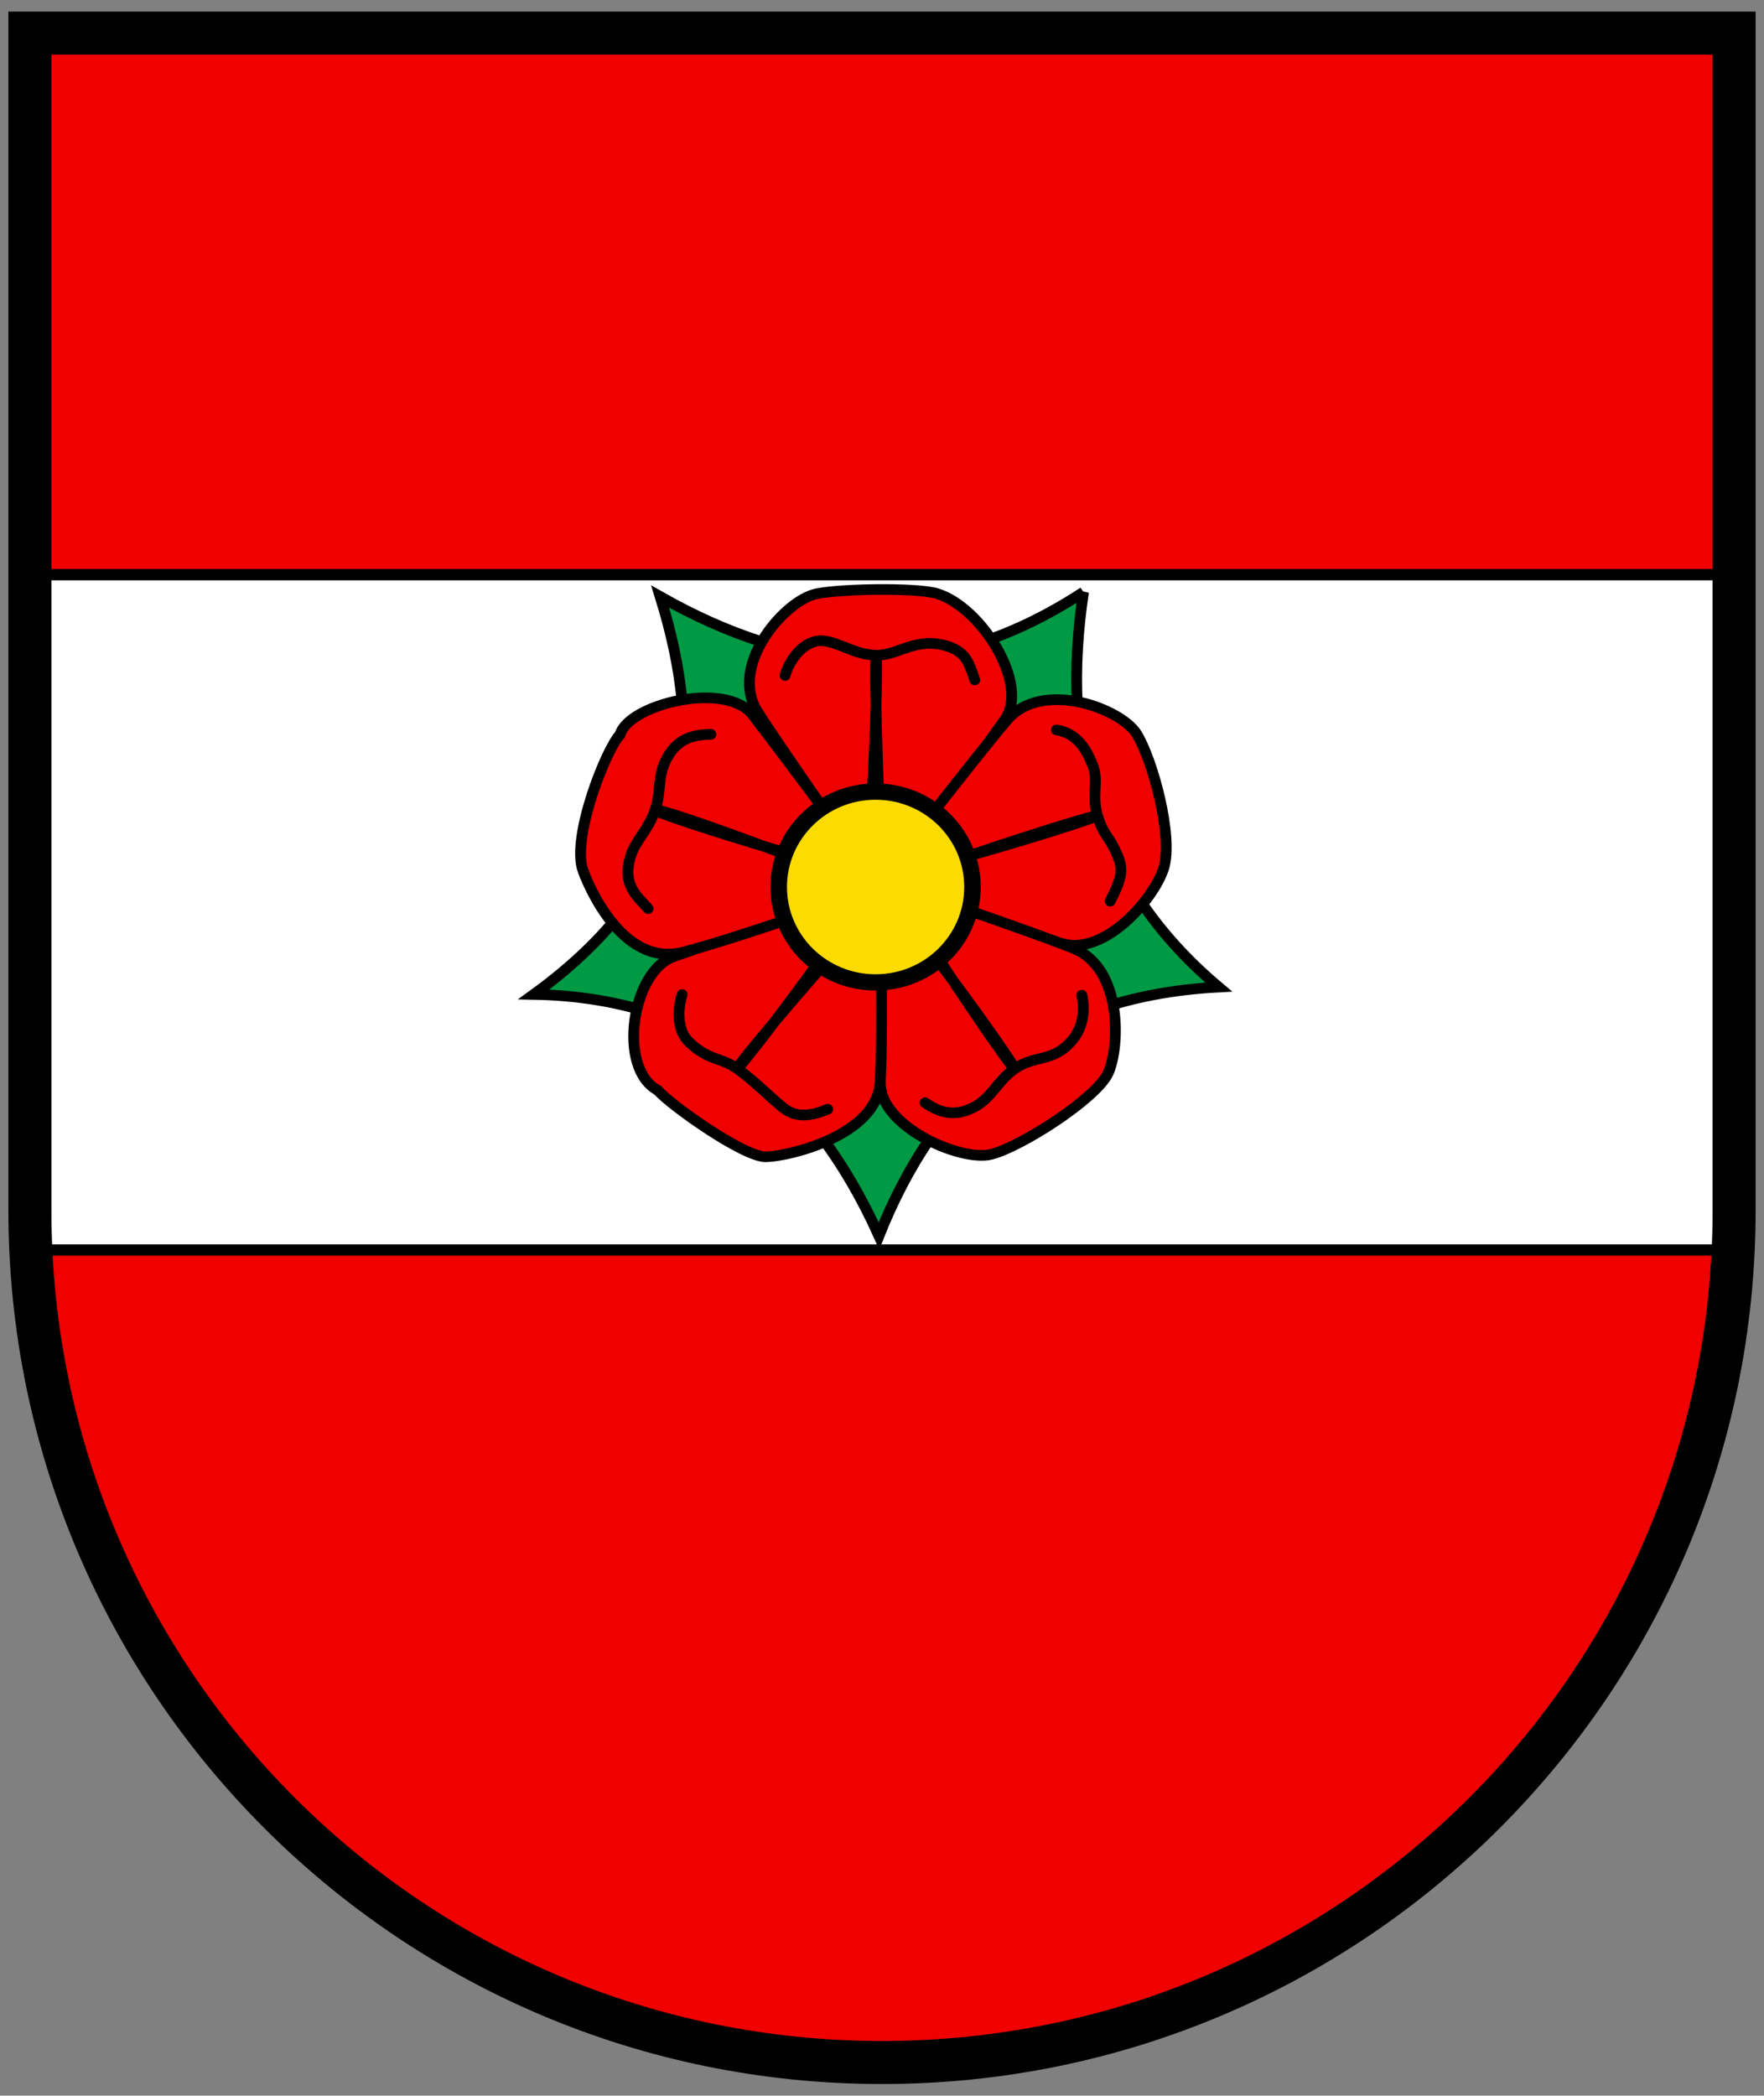
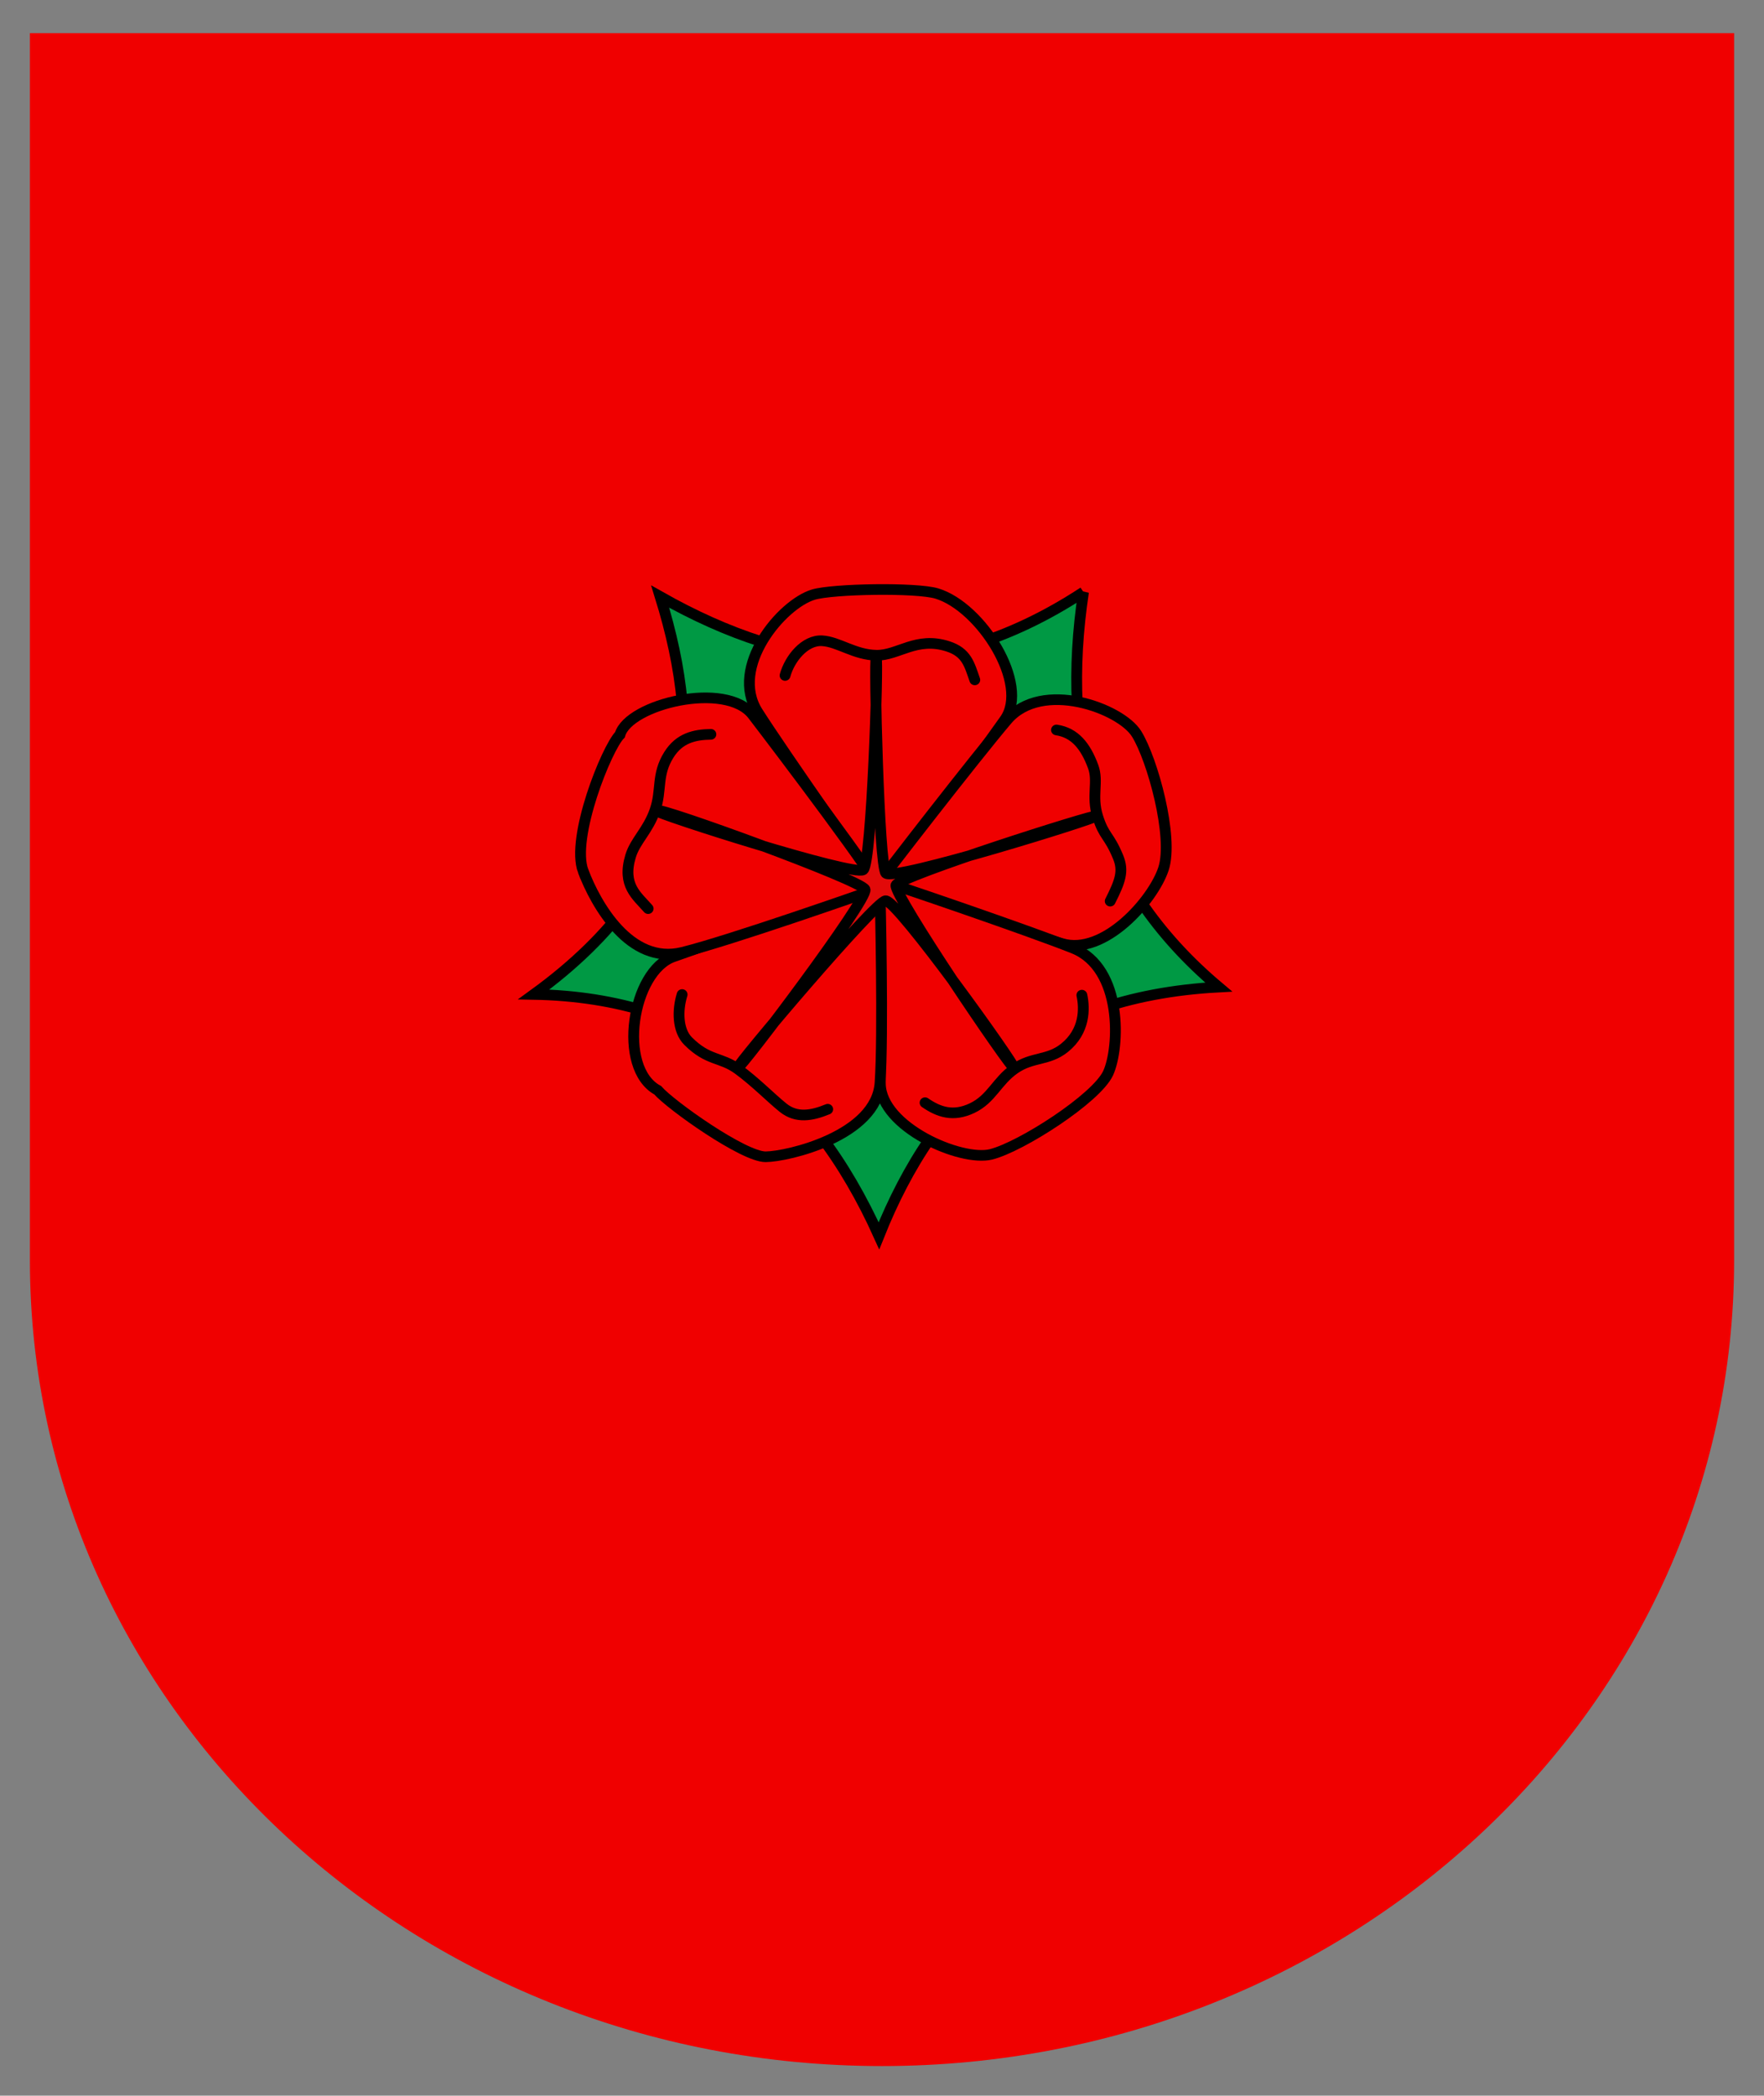
<svg xmlns="http://www.w3.org/2000/svg" width="410" height="487">
  <rect width="100%" height="100%" fill="#808080" stroke="none" />
  <g stroke-width="1.561">
    <path d="M6.951 7.698v285.238c0 103.38 88.667 187.186 198.051 187.186 109.384 0 198.051-83.806 198.051-187.186V7.698z" fill="#f00000" />
-     <path d="M1.5 257.34v203.03c0 16.788 1.4 33.242 4.031 49.281h591.94a304.182 304.182 0 0 0 4.031-49.281V257.34z" fill="#fff" stroke="#000" stroke-width="4.22" transform="matrix(.66 0 0 .622 5.295 -26.518)" />
    <g transform="matrix(.843 0 0 .83 -518.88 -332.425)" stroke-width="1.596">
      <g stroke-linecap="round">
        <circle transform="translate(752.91 564.35) scale(.217)" cx="480" cy="390" r="50" fill="none" stroke="#333" stroke-linejoin="round" stroke-width="6.411" />
        <circle transform="translate(752.91 564.35) scale(.217)" cx="480" cy="390" r="295" fill="none" stroke="#333" stroke-linejoin="round" stroke-width="6.411" />
        <path d="M914.25 566.27c-6.366 43.132 2.767 81.098 37.275 110.61-50.794 2.753-78.103 30.056-93.676 69.628-18.531-41.747-48.571-66.723-95.17-67.572 45.293-33.389 46.979-71.623 34.858-111.39 36.783 21.143 75.129 26.4 116.71-1.27z" fill="#094" stroke="#000" stroke-width="2.979" />
      </g>
      <g fill="#f00000" stroke="#000" stroke-linecap="round" stroke-width="2.979">
        <path d="M839.76 567c5.37-1.644 28.429-2.05 34.074-.307 12.167 3.755 25.681 25.353 18.726 35.302-6.886 9.85-33.782 48.142-34.688 46.967-2.39-3.097-26.379-37.803-33.46-49.116-7.899-12.618 6.587-30.163 15.349-32.846z" />
        <path d="M928.9 605.99c4.387 7.2 10.271 28.952 7.402 37.78s-16.449 24.437-28.003 20.914c-11.554-3.523-52.326-14.359-51.489-15.584 2.207-3.23 27.801-36.769 36.372-47.001 9.56-11.411 31.331-3.31 35.717 3.89z" />
        <path d="M921.04 700.97c-3.208 7.062-23.996 20.636-32.279 22.742s-30.303-7.6-30.524-19.738c-.219-12.016-1.124-57.234.3-56.816 3.754 1.1 40.49 13.85 52.87 18.84 13.807 5.566 12.84 27.91 9.633 34.972z" />
        <path d="M826.62 724.39c-6.095.037-26.169-14.431-29.77-18.634-11.261-6.187-7.07-33.439 4.406-37.4 11.36-3.921 56.822-21.258 56.865-19.775.113 3.91.962 41.791.042 55.106-1.027 14.851-25.448 20.667-31.544 20.703z" />
        <path d="M776.31 644.43c-3.48-9.31 6.457-34.432 10.135-38.204 2.404-8.631 29.311-15.214 36.624-5.525 7.24 9.593 35.935 48.086 34.538 48.585-3.684 1.316-41.035 14.634-53.982 17.873-14.442 3.613-23.835-13.418-27.314-22.73z" />
      </g>
      <path d="M796.32 627.44c0 .868 54.6 18.55 57.205 16.597 2.388-1.954 4.225-59.359 3.573-59.359-.65 0 .719 58.14 2.672 60.31 1.954 2.388 58.323-15.378 58.106-16.029-.217-.651-54.232 16.781-55.318 19.386-.868 2.605 31.875 51.594 32.526 51.16.651-.434-32.143-47.019-35.398-46.802-2.713 0-41.225 46.151-40.79 46.802.65.434 36.198-47.353 35.113-49.958-.868-2.605-56.82-23.193-57.254-22.107z" fill="#e20909" stroke="#000" stroke-linecap="round" stroke-linejoin="round" stroke-width="2.979" />
-       <circle transform="translate(763.33 572.81) scale(.195)" cx="480" cy="390" r="137" fill="#fcdb00" stroke="#000" stroke-width="23.379" />
      <g fill="none" stroke="#000" stroke-linecap="round" stroke-width="2.979">
        <path d="M831.97 589.63c1.25-4.688 5.445-10.002 10.241-9.711 4.503.273 8.945 3.962 14.962 4.05 6.017.088 10.988-5.338 19.693-2.488 5.168 1.691 5.91 5.03 7.41 9.386M906.8 604.89c5.079.769 8.024 4.529 10.109 10.25 1.545 4.239-.527 8.218 1.249 13.967s3.09 5.075 5.64 11.377c1.574 3.888.62 6.705-2.183 12.328M913.8 679.14c.811 3.74.891 10.132-4.814 14.768-4.512 3.667-8.807 2.39-13.726 5.856-4.92 3.466-6.327 8.4-11.727 11.007-5.208 2.515-9.193 1.115-12.967-1.527M843.73 711.08c-4.4 1.84-8.63 2.6-12.339-.454-3.483-2.868-7.479-7.07-12.295-10.678s-8.272-2.27-13.86-7.948c-2.942-2.989-2.998-8.629-1.651-13.034M794.22 654.91c-3.109-3.616-7.256-6.522-4.847-14.683 1.278-4.327 4.79-7.144 6.733-12.839 1.943-5.695.346-9.924 3.828-15.551 2.888-4.667 6.978-5.647 11.584-5.727" />
      </g>
    </g>
  </g>
-   <path d="M6.951 7.698v273.55c0 109.38 88.67 198.05 198.05 198.05s198.05-88.669 198.05-198.05V7.698z" fill="none" stroke="#000" stroke-width="10" />
</svg>